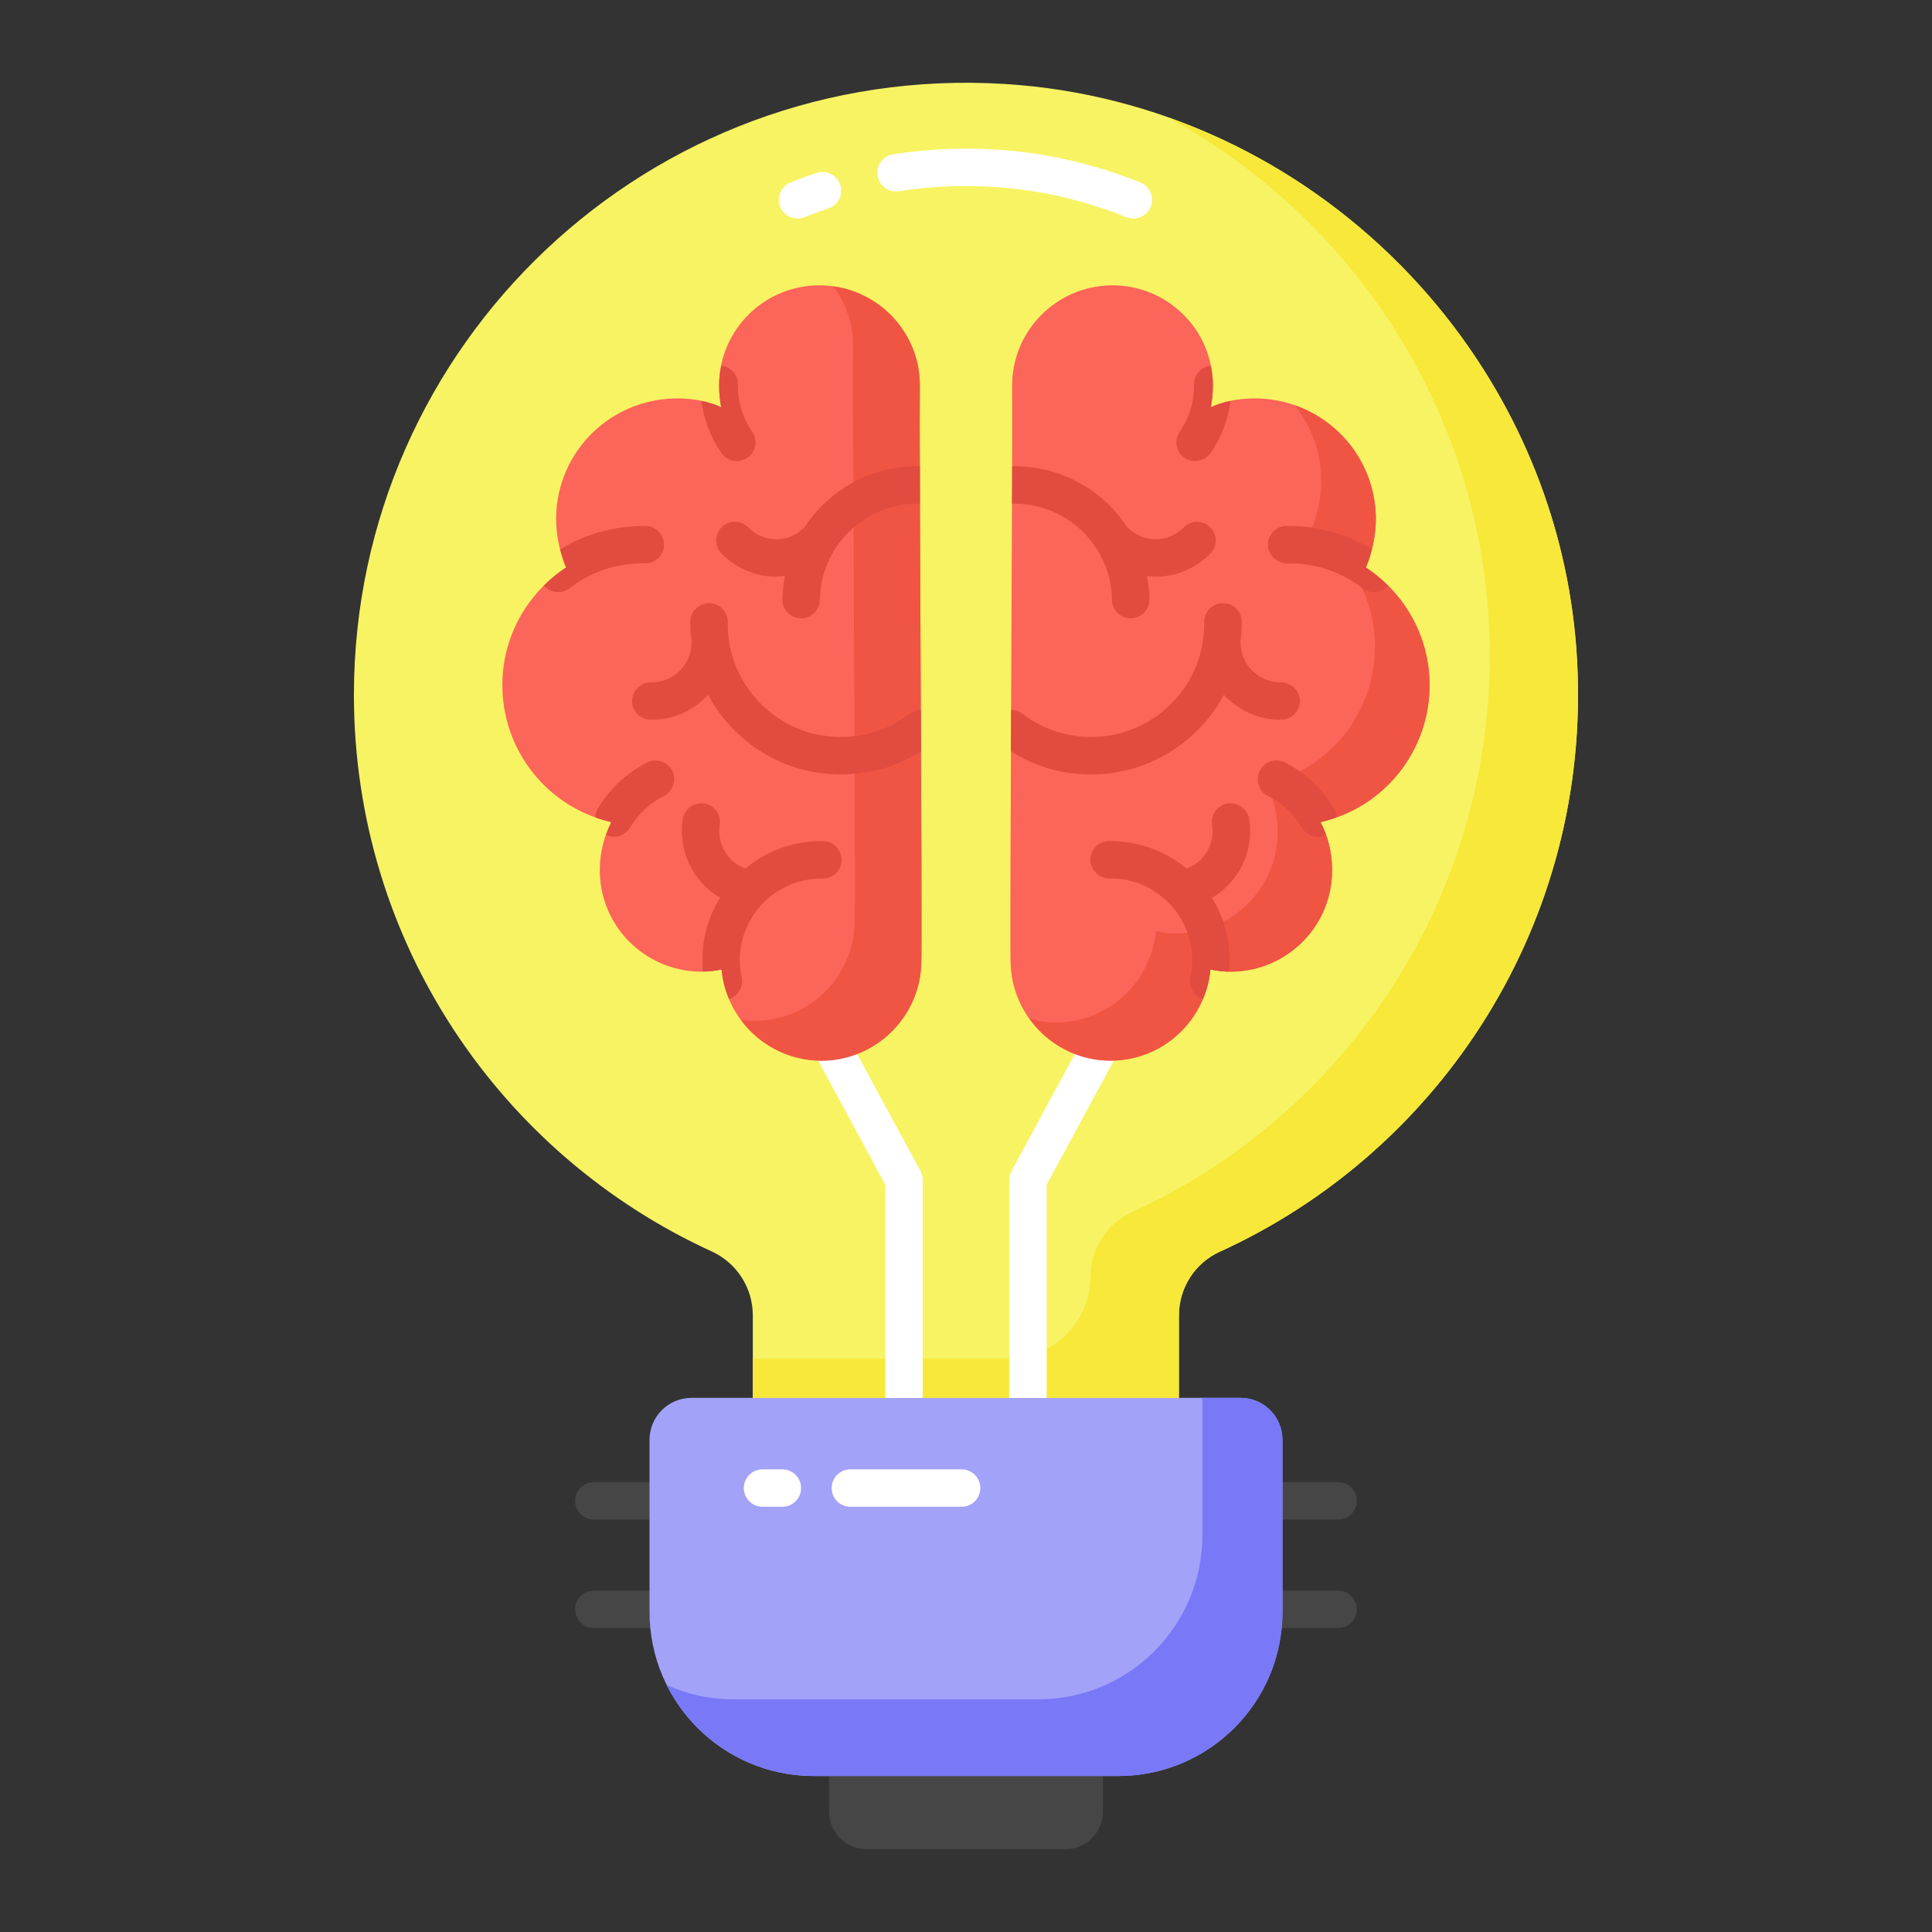
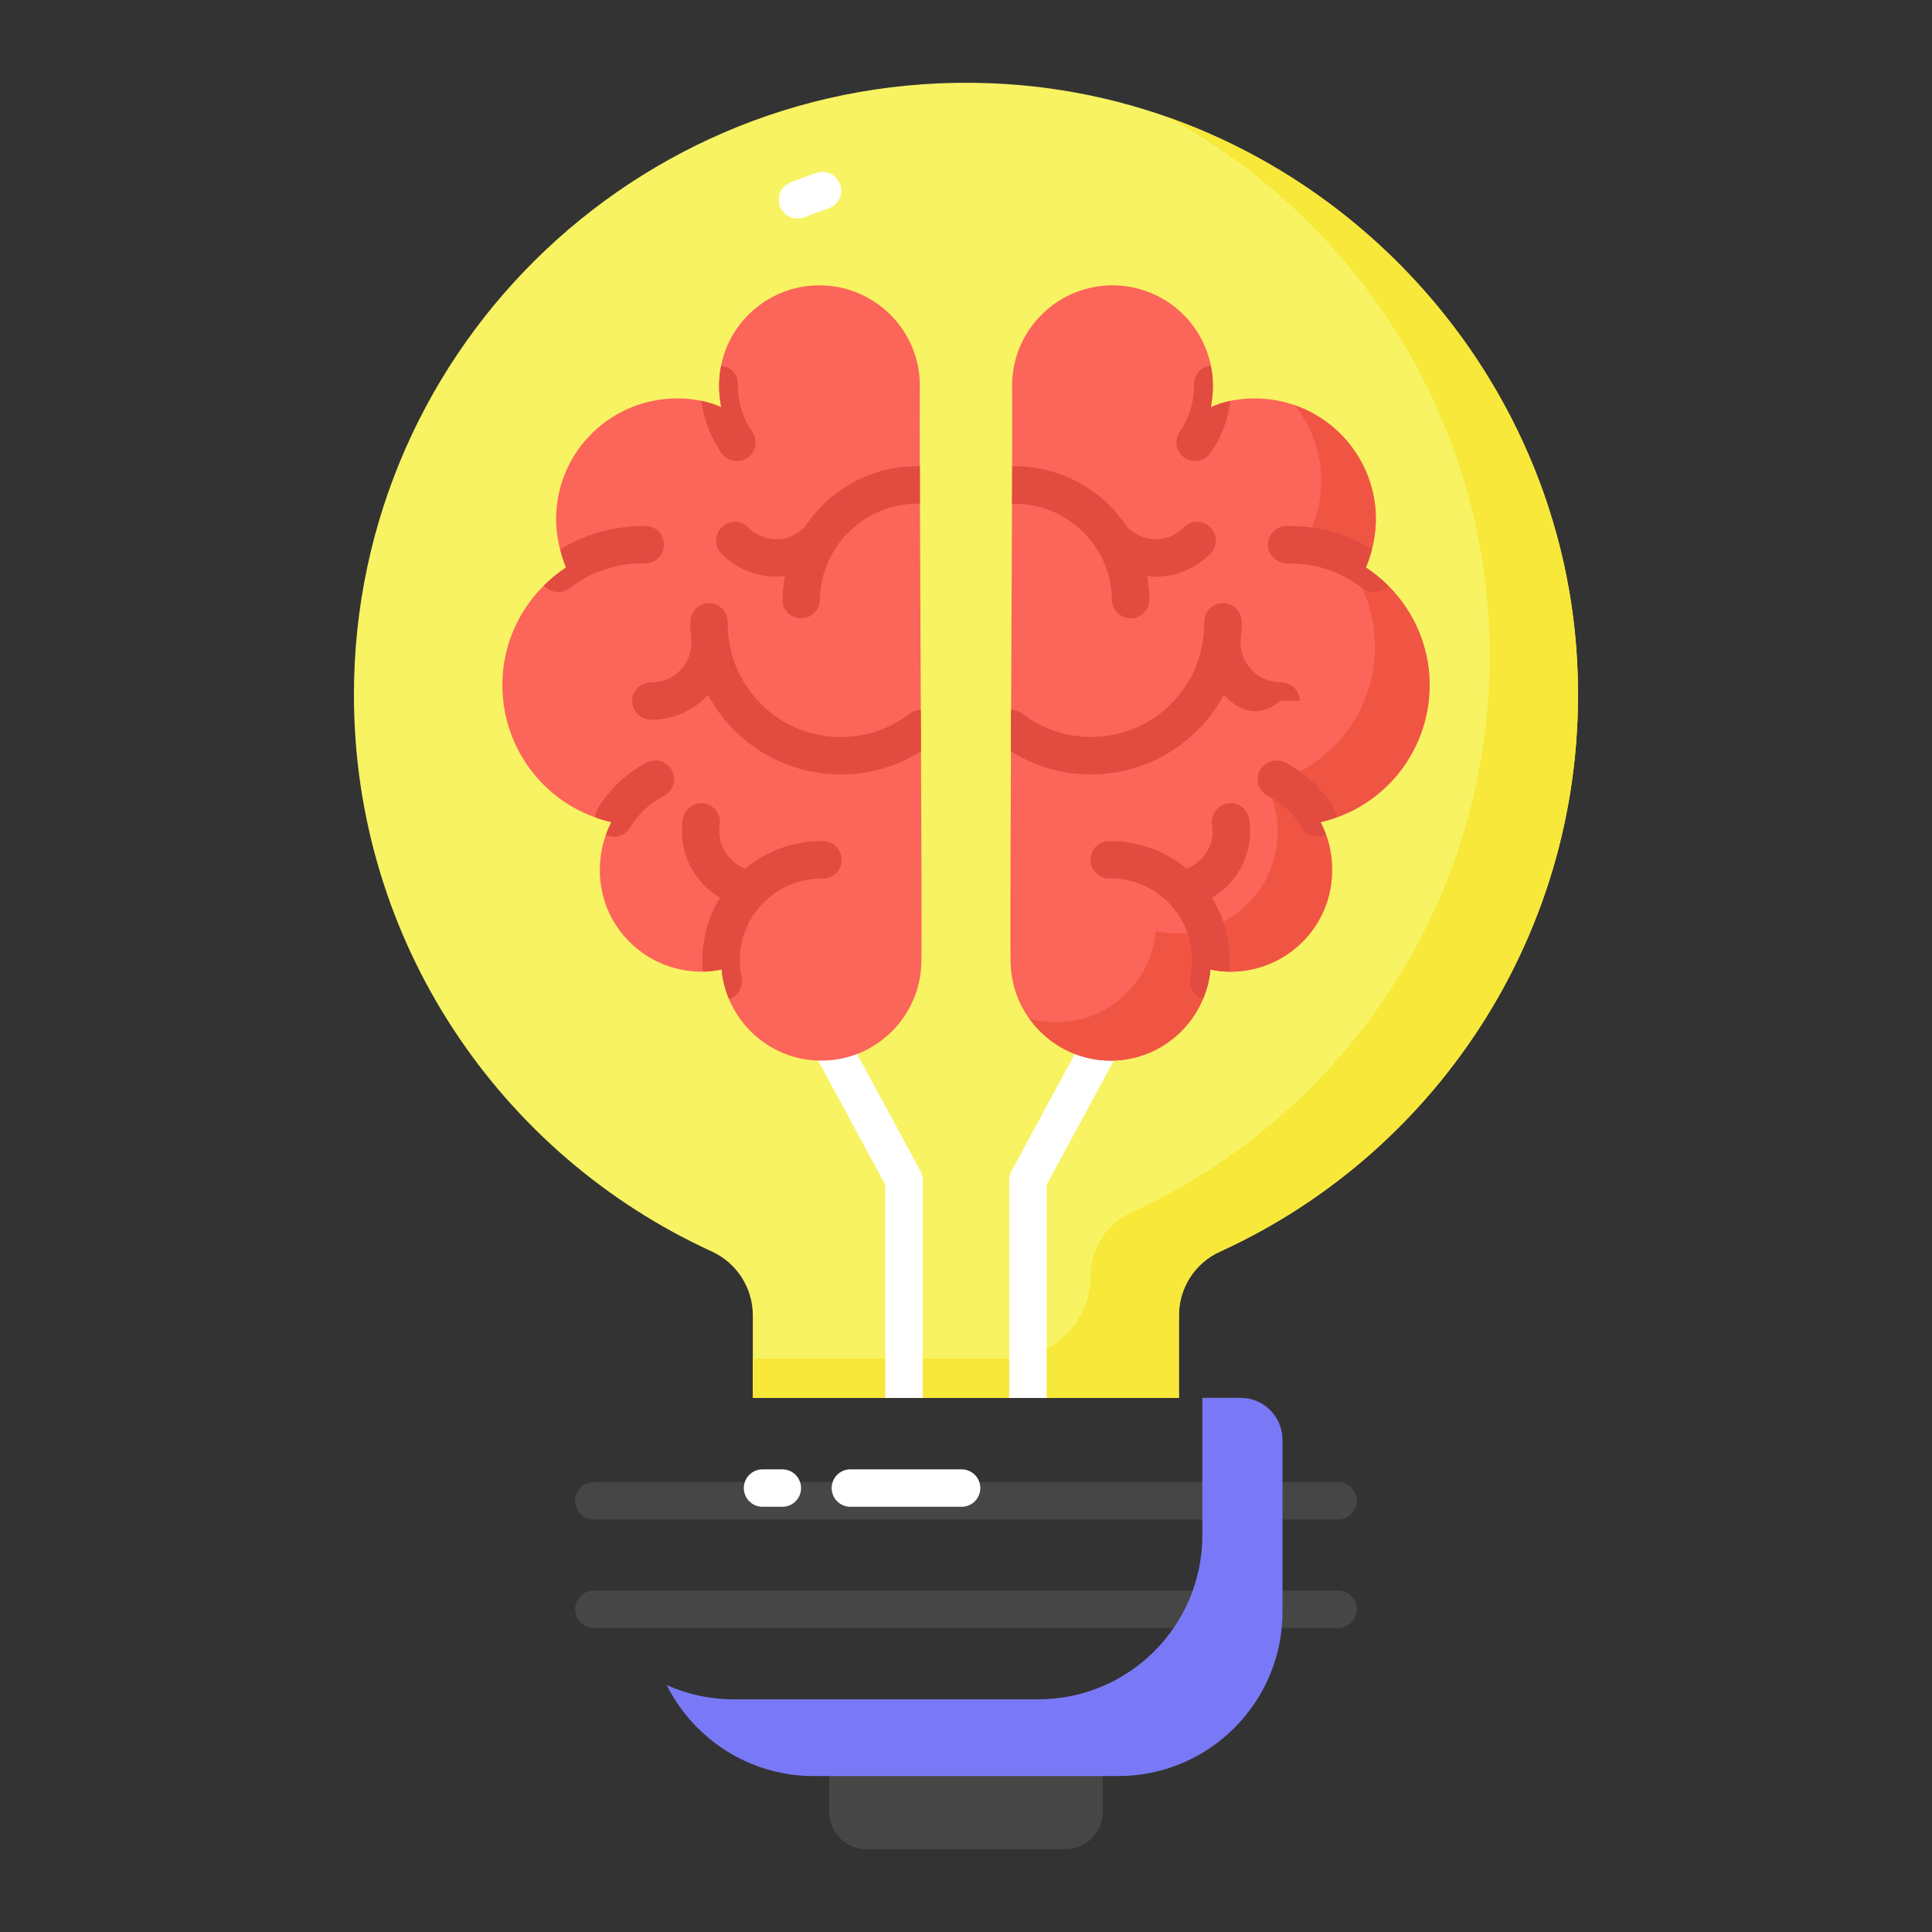
<svg xmlns="http://www.w3.org/2000/svg" width="32" height="32" viewBox="0 0 32 32" fill="none">
  <rect x="0" y="0" width="32" height="32" fill="#333333" stroke="none" />
  <path d="M22.163 25.168H9.836C9.665 25.168 9.526 25.029 9.526 24.858C9.526 24.687 9.665 24.548 9.836 24.548H22.163C22.334 24.548 22.473 24.687 22.473 24.858C22.473 25.029 22.334 25.168 22.163 25.168ZM22.163 26.965H9.836C9.665 26.965 9.526 26.826 9.526 26.655C9.526 26.484 9.665 26.345 9.836 26.345H22.163C22.334 26.345 22.473 26.484 22.473 26.655C22.473 26.826 22.334 26.965 22.163 26.965ZM18.267 28.828V30.009C18.267 30.351 17.989 30.629 17.646 30.629H14.353C14.01 30.629 13.733 30.351 13.733 30.009V28.828H18.267Z" fill="#474646" />
-   <path d="M21.241 23.848V26.697C21.241 28.199 20.024 29.416 18.522 29.416H13.477C11.975 29.416 10.758 28.199 10.758 26.697V23.848C10.758 23.464 11.069 23.153 11.453 23.153H20.547C20.93 23.153 21.241 23.464 21.241 23.848Z" fill="#A2A2F9" />
  <path d="M21.242 23.848V26.698C21.242 28.198 20.023 29.417 18.522 29.417H13.477C12.413 29.417 11.489 28.803 11.043 27.91C11.381 28.062 11.756 28.146 12.15 28.146H17.195C18.699 28.146 19.915 26.93 19.915 25.426V23.153H20.547C20.932 23.153 21.242 23.463 21.242 23.848Z" fill="#7979F7" />
  <path d="M26.121 10.938C26.359 15.276 23.866 19.063 20.206 20.73C19.791 20.919 19.526 21.332 19.526 21.787V23.153H12.469V21.787C12.469 21.331 12.203 20.918 11.789 20.728C8.293 19.131 5.862 15.605 5.862 11.508C5.862 5.697 10.755 1.026 16.645 1.391C21.723 1.706 25.843 5.859 26.121 10.938Z" fill="#F7F363" />
  <path d="M20.206 20.732C19.79 20.918 19.527 21.334 19.527 21.789V23.154H12.469V22.503H16.699C17.452 22.503 18.063 21.892 18.063 21.138C18.063 20.682 18.33 20.27 18.742 20.081C22.404 18.412 24.898 14.626 24.659 10.288C24.46 6.7 22.352 3.578 19.338 1.94C23.111 3.271 25.896 6.796 26.122 10.939C26.358 15.277 23.865 19.064 20.206 20.732Z" fill="#F7E839" />
  <path d="M15.283 23.154H14.663V19.623L13.46 17.398L14.005 17.104L15.246 19.397C15.271 19.443 15.283 19.493 15.283 19.545L15.283 23.154ZM17.336 23.154H16.716V19.545C16.716 19.493 16.729 19.443 16.753 19.397L17.994 17.104L18.539 17.398L17.336 19.623L17.336 23.154Z" fill="white" />
  <path d="M21.872 13.616C21.992 13.849 22.061 14.105 22.064 14.388C22.079 15.318 21.337 16.079 20.4 16.094C20.283 16.096 20.16 16.081 20.049 16.057C19.968 16.894 19.277 17.556 18.415 17.567C17.504 17.579 16.75 16.846 16.738 15.926C16.723 15.009 16.776 7.323 16.764 6.412C16.75 5.495 17.485 4.741 18.402 4.726C19.323 4.714 20.077 5.446 20.089 6.367C20.091 6.5 20.076 6.627 20.055 6.745C20.268 6.648 20.502 6.603 20.752 6.599C21.865 6.585 22.771 7.465 22.788 8.568C22.792 8.861 22.727 9.148 22.623 9.4C23.246 9.808 23.668 10.512 23.678 11.316C23.692 12.435 22.92 13.382 21.872 13.616Z" fill="#FC6559" />
  <path d="M21.871 13.614C21.992 13.847 22.06 14.104 22.063 14.387C22.079 15.317 21.338 16.08 20.401 16.095C20.284 16.095 20.159 16.08 20.048 16.055C19.967 16.892 19.276 17.556 18.414 17.568C17.855 17.574 17.353 17.298 17.049 16.87C17.195 16.914 17.35 16.936 17.511 16.933C18.373 16.923 19.065 16.26 19.145 15.422C19.257 15.447 19.381 15.463 19.496 15.46C20.435 15.447 21.177 14.684 21.161 13.754C21.158 13.472 21.09 13.214 20.969 12.982C22.017 12.749 22.789 11.8 22.773 10.681C22.764 9.878 22.343 9.174 21.719 8.768C21.825 8.514 21.89 8.228 21.884 7.934C21.877 7.472 21.713 7.047 21.443 6.712C22.218 6.982 22.773 7.707 22.789 8.569C22.792 8.861 22.727 9.149 22.622 9.4C23.245 9.81 23.666 10.514 23.679 11.317C23.691 12.436 22.919 13.382 21.871 13.614Z" fill="#F05543" />
  <path d="M10.127 13.616C10.007 13.849 9.939 14.105 9.935 14.388C9.92 15.318 10.662 16.079 11.599 16.094C11.716 16.096 11.84 16.081 11.951 16.057C12.031 16.894 12.722 17.556 13.584 17.567C14.495 17.579 15.249 16.846 15.261 15.926C15.276 15.009 15.223 7.323 15.235 6.412C15.25 5.495 14.514 4.741 13.597 4.726C12.676 4.714 11.922 5.446 11.91 6.367C11.909 6.5 11.923 6.627 11.944 6.745C11.731 6.648 11.497 6.603 11.247 6.599C10.134 6.585 9.228 7.465 9.211 8.568C9.208 8.861 9.272 9.148 9.376 9.4C8.753 9.808 8.331 10.512 8.321 11.316C8.307 12.435 9.079 13.382 10.127 13.616Z" fill="#FC6559" />
-   <path d="M15.26 15.925C15.251 16.846 14.494 17.578 13.585 17.569C13.043 17.559 12.568 17.296 12.271 16.889C12.339 16.902 12.407 16.908 12.479 16.908C13.39 16.92 14.144 16.189 14.156 15.268C14.172 14.35 14.119 6.663 14.131 5.754C14.137 5.376 14.014 5.025 13.803 4.743C14.621 4.855 15.251 5.562 15.235 6.411C15.223 7.323 15.275 15.007 15.26 15.925Z" fill="#F05543" />
-   <path d="M16.761 8.343C16.765 8.123 16.765 7.915 16.765 7.723H16.774C17.357 7.714 17.93 7.937 18.358 8.352C18.479 8.47 18.585 8.6 18.675 8.74C18.681 8.743 18.687 8.743 18.69 8.749C18.948 8.997 19.357 8.991 19.605 8.737C19.723 8.613 19.921 8.61 20.042 8.731C20.166 8.848 20.169 9.047 20.048 9.168C19.8 9.422 19.471 9.552 19.14 9.552C19.093 9.552 19.047 9.543 18.997 9.537C19.022 9.664 19.037 9.794 19.037 9.928C19.041 10.098 18.904 10.238 18.733 10.241C18.73 10.241 18.73 10.241 18.727 10.241C18.56 10.241 18.42 10.104 18.417 9.934C18.414 9.503 18.237 9.1 17.927 8.799C17.623 8.504 17.223 8.343 16.805 8.343L16.761 8.343ZM19.62 7.583C19.478 7.487 19.444 7.292 19.54 7.152C19.698 6.92 19.782 6.65 19.776 6.368C19.776 6.206 19.896 6.07 20.055 6.058C20.076 6.157 20.089 6.262 20.089 6.368C20.092 6.501 20.076 6.628 20.055 6.746C20.16 6.696 20.268 6.662 20.38 6.641C20.34 6.951 20.231 7.242 20.051 7.503C19.992 7.589 19.893 7.636 19.797 7.636C19.735 7.636 19.673 7.62 19.62 7.583ZM20.69 13.565C20.743 13.903 20.662 14.241 20.461 14.52C20.355 14.666 20.222 14.784 20.073 14.87C20.259 15.171 20.361 15.515 20.368 15.875C20.368 15.946 20.365 16.021 20.358 16.092C20.253 16.092 20.148 16.08 20.048 16.058C20.033 16.232 19.989 16.396 19.924 16.548C19.776 16.498 19.686 16.346 19.716 16.188C19.738 16.089 19.747 15.987 19.747 15.884C19.741 15.525 19.596 15.187 19.338 14.935C19.078 14.681 18.73 14.539 18.374 14.551C18.213 14.551 18.064 14.418 18.061 14.247C18.058 14.073 18.194 13.934 18.368 13.931C18.833 13.925 19.292 14.086 19.654 14.387C19.776 14.343 19.881 14.263 19.958 14.154C20.064 14.011 20.104 13.838 20.076 13.664C20.048 13.497 20.166 13.335 20.334 13.307C20.504 13.28 20.662 13.398 20.69 13.565ZM18.067 12.827C17.592 12.827 17.14 12.697 16.743 12.442C16.746 12.216 16.746 11.986 16.746 11.757C16.811 11.757 16.879 11.779 16.935 11.822C17.27 12.08 17.673 12.21 18.095 12.207C18.597 12.2 19.065 11.999 19.416 11.639C19.766 11.28 19.952 10.805 19.946 10.303C19.943 10.132 20.082 9.993 20.253 9.99H20.256C20.427 9.99 20.563 10.126 20.566 10.293C20.569 10.411 20.56 10.529 20.544 10.644C20.544 10.647 20.548 10.65 20.548 10.653C20.551 11.016 20.855 11.304 21.214 11.301C21.391 11.307 21.527 11.438 21.531 11.608C21.531 11.779 21.394 11.918 21.224 11.921H21.205C20.836 11.921 20.504 11.76 20.272 11.509C20.16 11.711 20.023 11.903 19.859 12.07C19.394 12.548 18.771 12.818 18.104 12.827L18.067 12.827ZM22.138 13.537C22.052 13.571 21.962 13.596 21.872 13.618C21.906 13.686 21.937 13.757 21.962 13.829C21.921 13.85 21.875 13.86 21.831 13.86C21.726 13.86 21.62 13.804 21.565 13.707C21.428 13.481 21.236 13.301 21 13.184C20.848 13.106 20.789 12.92 20.864 12.768C20.941 12.613 21.127 12.554 21.282 12.628C21.62 12.802 21.903 13.066 22.095 13.391C22.123 13.438 22.138 13.487 22.138 13.537ZM22.991 9.701C22.932 9.769 22.845 9.807 22.759 9.807C22.69 9.807 22.625 9.785 22.569 9.745C22.206 9.466 21.785 9.323 21.317 9.332C21.149 9.326 21.003 9.196 21 9.025C21 8.855 21.137 8.712 21.307 8.712C21.813 8.703 22.3 8.836 22.721 9.1C22.697 9.205 22.662 9.304 22.622 9.4C22.755 9.487 22.879 9.59 22.991 9.701ZM10.656 9.329C10.206 9.329 9.784 9.472 9.431 9.745C9.375 9.785 9.307 9.807 9.242 9.807C9.155 9.807 9.068 9.769 9.009 9.698C9.121 9.586 9.242 9.487 9.375 9.4C9.338 9.304 9.304 9.205 9.279 9.1C9.704 8.836 10.191 8.709 10.693 8.712C10.863 8.712 11 8.855 10.997 9.025C10.997 9.196 10.857 9.332 10.687 9.332C10.677 9.332 10.665 9.329 10.656 9.329ZM11.133 12.765C11.211 12.92 11.149 13.106 10.997 13.184C10.764 13.301 10.569 13.484 10.435 13.707C10.377 13.804 10.274 13.86 10.169 13.86C10.125 13.86 10.079 13.85 10.039 13.829C10.06 13.757 10.091 13.686 10.125 13.618C10.036 13.596 9.949 13.571 9.862 13.54C9.862 13.487 9.877 13.438 9.902 13.391C10.098 13.066 10.38 12.802 10.718 12.628C10.87 12.554 11.056 12.613 11.133 12.765ZM11.617 6.641C11.732 6.662 11.84 6.696 11.946 6.746C11.924 6.628 11.908 6.501 11.912 6.368C11.912 6.262 11.924 6.157 11.946 6.058C12.104 6.073 12.225 6.206 12.222 6.368C12.219 6.65 12.299 6.92 12.46 7.152C12.556 7.292 12.519 7.487 12.38 7.583C12.324 7.62 12.265 7.636 12.203 7.636C12.104 7.636 12.008 7.589 11.949 7.503C11.769 7.242 11.657 6.951 11.617 6.641ZM13.94 14.247C13.936 14.418 13.806 14.551 13.623 14.551C13.267 14.548 12.922 14.681 12.662 14.935C12.405 15.187 12.259 15.525 12.253 15.884C12.253 15.987 12.262 16.089 12.284 16.188C12.315 16.346 12.225 16.498 12.076 16.548C12.011 16.396 11.967 16.232 11.952 16.058C11.856 16.08 11.747 16.092 11.645 16.092C11.633 16.021 11.633 15.946 11.633 15.875C11.639 15.515 11.741 15.168 11.927 14.87C11.487 14.61 11.223 14.101 11.31 13.565C11.338 13.398 11.496 13.283 11.663 13.307C11.834 13.335 11.949 13.494 11.921 13.664C11.871 13.98 12.057 14.281 12.346 14.387C12.699 14.092 13.139 13.931 13.605 13.931H13.633C13.803 13.934 13.94 14.073 13.94 14.247ZM12.395 8.737C12.516 8.861 12.677 8.929 12.851 8.932C12.851 8.932 12.854 8.932 12.857 8.932C13.028 8.932 13.186 8.867 13.307 8.749C13.313 8.743 13.319 8.743 13.322 8.74C13.412 8.6 13.518 8.47 13.639 8.352C14.07 7.937 14.634 7.71 15.226 7.723H15.236V8.343H15.195C14.774 8.343 14.377 8.504 14.073 8.799C13.76 9.1 13.586 9.503 13.58 9.934C13.577 10.104 13.44 10.241 13.27 10.241H13.267C13.093 10.238 12.957 10.098 12.96 9.928C12.963 9.794 12.978 9.664 13 9.537C12.954 9.543 12.907 9.552 12.857 9.552H12.842C12.504 9.546 12.188 9.41 11.949 9.168C11.831 9.047 11.834 8.848 11.955 8.731C12.079 8.61 12.274 8.613 12.395 8.737ZM11.453 10.653C11.453 10.65 11.456 10.647 11.456 10.644C11.44 10.529 11.431 10.411 11.434 10.293C11.434 10.123 11.586 9.99 11.747 9.99C11.918 9.993 12.054 10.132 12.054 10.303C12.045 10.805 12.234 11.28 12.584 11.639C12.932 11.999 13.403 12.2 13.902 12.207C14.327 12.213 14.727 12.08 15.065 11.822C15.121 11.779 15.186 11.757 15.251 11.757C15.251 11.99 15.254 12.219 15.254 12.442C14.857 12.697 14.405 12.827 13.93 12.827H13.896C13.226 12.818 12.603 12.548 12.138 12.07C11.973 11.903 11.837 11.711 11.729 11.509C11.496 11.76 11.164 11.921 10.795 11.921H10.777C10.606 11.918 10.466 11.779 10.47 11.608C10.473 11.438 10.612 11.301 10.78 11.301H10.795C11.155 11.301 11.45 11.013 11.453 10.653Z" fill="#E24B40" />
+   <path d="M16.761 8.343C16.765 8.123 16.765 7.915 16.765 7.723H16.774C17.357 7.714 17.93 7.937 18.358 8.352C18.479 8.47 18.585 8.6 18.675 8.74C18.681 8.743 18.687 8.743 18.69 8.749C18.948 8.997 19.357 8.991 19.605 8.737C19.723 8.613 19.921 8.61 20.042 8.731C20.166 8.848 20.169 9.047 20.048 9.168C19.8 9.422 19.471 9.552 19.14 9.552C19.093 9.552 19.047 9.543 18.997 9.537C19.022 9.664 19.037 9.794 19.037 9.928C19.041 10.098 18.904 10.238 18.733 10.241C18.73 10.241 18.73 10.241 18.727 10.241C18.56 10.241 18.42 10.104 18.417 9.934C18.414 9.503 18.237 9.1 17.927 8.799C17.623 8.504 17.223 8.343 16.805 8.343L16.761 8.343ZM19.62 7.583C19.478 7.487 19.444 7.292 19.54 7.152C19.698 6.92 19.782 6.65 19.776 6.368C19.776 6.206 19.896 6.07 20.055 6.058C20.076 6.157 20.089 6.262 20.089 6.368C20.092 6.501 20.076 6.628 20.055 6.746C20.16 6.696 20.268 6.662 20.38 6.641C20.34 6.951 20.231 7.242 20.051 7.503C19.992 7.589 19.893 7.636 19.797 7.636C19.735 7.636 19.673 7.62 19.62 7.583ZM20.69 13.565C20.743 13.903 20.662 14.241 20.461 14.52C20.355 14.666 20.222 14.784 20.073 14.87C20.259 15.171 20.361 15.515 20.368 15.875C20.368 15.946 20.365 16.021 20.358 16.092C20.253 16.092 20.148 16.08 20.048 16.058C20.033 16.232 19.989 16.396 19.924 16.548C19.776 16.498 19.686 16.346 19.716 16.188C19.738 16.089 19.747 15.987 19.747 15.884C19.741 15.525 19.596 15.187 19.338 14.935C19.078 14.681 18.73 14.539 18.374 14.551C18.213 14.551 18.064 14.418 18.061 14.247C18.058 14.073 18.194 13.934 18.368 13.931C18.833 13.925 19.292 14.086 19.654 14.387C19.776 14.343 19.881 14.263 19.958 14.154C20.064 14.011 20.104 13.838 20.076 13.664C20.048 13.497 20.166 13.335 20.334 13.307C20.504 13.28 20.662 13.398 20.69 13.565ZM18.067 12.827C17.592 12.827 17.14 12.697 16.743 12.442C16.746 12.216 16.746 11.986 16.746 11.757C16.811 11.757 16.879 11.779 16.935 11.822C17.27 12.08 17.673 12.21 18.095 12.207C18.597 12.2 19.065 11.999 19.416 11.639C19.766 11.28 19.952 10.805 19.946 10.303C19.943 10.132 20.082 9.993 20.253 9.99H20.256C20.427 9.99 20.563 10.126 20.566 10.293C20.569 10.411 20.56 10.529 20.544 10.644C20.544 10.647 20.548 10.65 20.548 10.653C20.551 11.016 20.855 11.304 21.214 11.301C21.391 11.307 21.527 11.438 21.531 11.608H21.205C20.836 11.921 20.504 11.76 20.272 11.509C20.16 11.711 20.023 11.903 19.859 12.07C19.394 12.548 18.771 12.818 18.104 12.827L18.067 12.827ZM22.138 13.537C22.052 13.571 21.962 13.596 21.872 13.618C21.906 13.686 21.937 13.757 21.962 13.829C21.921 13.85 21.875 13.86 21.831 13.86C21.726 13.86 21.62 13.804 21.565 13.707C21.428 13.481 21.236 13.301 21 13.184C20.848 13.106 20.789 12.92 20.864 12.768C20.941 12.613 21.127 12.554 21.282 12.628C21.62 12.802 21.903 13.066 22.095 13.391C22.123 13.438 22.138 13.487 22.138 13.537ZM22.991 9.701C22.932 9.769 22.845 9.807 22.759 9.807C22.69 9.807 22.625 9.785 22.569 9.745C22.206 9.466 21.785 9.323 21.317 9.332C21.149 9.326 21.003 9.196 21 9.025C21 8.855 21.137 8.712 21.307 8.712C21.813 8.703 22.3 8.836 22.721 9.1C22.697 9.205 22.662 9.304 22.622 9.4C22.755 9.487 22.879 9.59 22.991 9.701ZM10.656 9.329C10.206 9.329 9.784 9.472 9.431 9.745C9.375 9.785 9.307 9.807 9.242 9.807C9.155 9.807 9.068 9.769 9.009 9.698C9.121 9.586 9.242 9.487 9.375 9.4C9.338 9.304 9.304 9.205 9.279 9.1C9.704 8.836 10.191 8.709 10.693 8.712C10.863 8.712 11 8.855 10.997 9.025C10.997 9.196 10.857 9.332 10.687 9.332C10.677 9.332 10.665 9.329 10.656 9.329ZM11.133 12.765C11.211 12.92 11.149 13.106 10.997 13.184C10.764 13.301 10.569 13.484 10.435 13.707C10.377 13.804 10.274 13.86 10.169 13.86C10.125 13.86 10.079 13.85 10.039 13.829C10.06 13.757 10.091 13.686 10.125 13.618C10.036 13.596 9.949 13.571 9.862 13.54C9.862 13.487 9.877 13.438 9.902 13.391C10.098 13.066 10.38 12.802 10.718 12.628C10.87 12.554 11.056 12.613 11.133 12.765ZM11.617 6.641C11.732 6.662 11.84 6.696 11.946 6.746C11.924 6.628 11.908 6.501 11.912 6.368C11.912 6.262 11.924 6.157 11.946 6.058C12.104 6.073 12.225 6.206 12.222 6.368C12.219 6.65 12.299 6.92 12.46 7.152C12.556 7.292 12.519 7.487 12.38 7.583C12.324 7.62 12.265 7.636 12.203 7.636C12.104 7.636 12.008 7.589 11.949 7.503C11.769 7.242 11.657 6.951 11.617 6.641ZM13.94 14.247C13.936 14.418 13.806 14.551 13.623 14.551C13.267 14.548 12.922 14.681 12.662 14.935C12.405 15.187 12.259 15.525 12.253 15.884C12.253 15.987 12.262 16.089 12.284 16.188C12.315 16.346 12.225 16.498 12.076 16.548C12.011 16.396 11.967 16.232 11.952 16.058C11.856 16.08 11.747 16.092 11.645 16.092C11.633 16.021 11.633 15.946 11.633 15.875C11.639 15.515 11.741 15.168 11.927 14.87C11.487 14.61 11.223 14.101 11.31 13.565C11.338 13.398 11.496 13.283 11.663 13.307C11.834 13.335 11.949 13.494 11.921 13.664C11.871 13.98 12.057 14.281 12.346 14.387C12.699 14.092 13.139 13.931 13.605 13.931H13.633C13.803 13.934 13.94 14.073 13.94 14.247ZM12.395 8.737C12.516 8.861 12.677 8.929 12.851 8.932C12.851 8.932 12.854 8.932 12.857 8.932C13.028 8.932 13.186 8.867 13.307 8.749C13.313 8.743 13.319 8.743 13.322 8.74C13.412 8.6 13.518 8.47 13.639 8.352C14.07 7.937 14.634 7.71 15.226 7.723H15.236V8.343H15.195C14.774 8.343 14.377 8.504 14.073 8.799C13.76 9.1 13.586 9.503 13.58 9.934C13.577 10.104 13.44 10.241 13.27 10.241H13.267C13.093 10.238 12.957 10.098 12.96 9.928C12.963 9.794 12.978 9.664 13 9.537C12.954 9.543 12.907 9.552 12.857 9.552H12.842C12.504 9.546 12.188 9.41 11.949 9.168C11.831 9.047 11.834 8.848 11.955 8.731C12.079 8.61 12.274 8.613 12.395 8.737ZM11.453 10.653C11.453 10.65 11.456 10.647 11.456 10.644C11.44 10.529 11.431 10.411 11.434 10.293C11.434 10.123 11.586 9.99 11.747 9.99C11.918 9.993 12.054 10.132 12.054 10.303C12.045 10.805 12.234 11.28 12.584 11.639C12.932 11.999 13.403 12.2 13.902 12.207C14.327 12.213 14.727 12.08 15.065 11.822C15.121 11.779 15.186 11.757 15.251 11.757C15.251 11.99 15.254 12.219 15.254 12.442C14.857 12.697 14.405 12.827 13.93 12.827H13.896C13.226 12.818 12.603 12.548 12.138 12.07C11.973 11.903 11.837 11.711 11.729 11.509C11.496 11.76 11.164 11.921 10.795 11.921H10.777C10.606 11.918 10.466 11.779 10.47 11.608C10.473 11.438 10.612 11.301 10.78 11.301H10.795C11.155 11.301 11.45 11.013 11.453 10.653Z" fill="#E24B40" />
  <path d="M15.927 24.957H14.085C13.913 24.957 13.775 24.818 13.775 24.647C13.775 24.476 13.913 24.337 14.085 24.337H15.927C16.099 24.337 16.237 24.476 16.237 24.647C16.237 24.818 16.099 24.957 15.927 24.957ZM12.958 24.957H12.63C12.458 24.957 12.32 24.818 12.32 24.647C12.32 24.476 12.458 24.337 12.63 24.337H12.958C13.13 24.337 13.268 24.476 13.268 24.647C13.268 24.818 13.13 24.957 12.958 24.957Z" fill="white" />
  <path d="M13.21 3.62C13.087 3.62 12.971 3.547 12.922 3.426C12.858 3.267 12.935 3.086 13.094 3.022C13.236 2.965 13.38 2.912 13.525 2.864C13.687 2.809 13.863 2.898 13.917 3.06C13.972 3.222 13.884 3.398 13.721 3.452C13.588 3.497 13.456 3.545 13.326 3.598C13.288 3.613 13.248 3.62 13.21 3.62Z" fill="white" />
-   <path d="M18.771 3.62C18.733 3.62 18.693 3.613 18.655 3.597C17.946 3.311 17.206 3.142 16.455 3.096C15.93 3.063 15.403 3.087 14.89 3.167C14.718 3.194 14.562 3.078 14.536 2.909C14.509 2.74 14.625 2.581 14.794 2.555C15.352 2.468 15.924 2.442 16.493 2.477C17.311 2.528 18.116 2.711 18.887 3.022C19.047 3.086 19.123 3.267 19.059 3.426C19.01 3.547 18.894 3.62 18.771 3.62Z" fill="white" />
</svg>